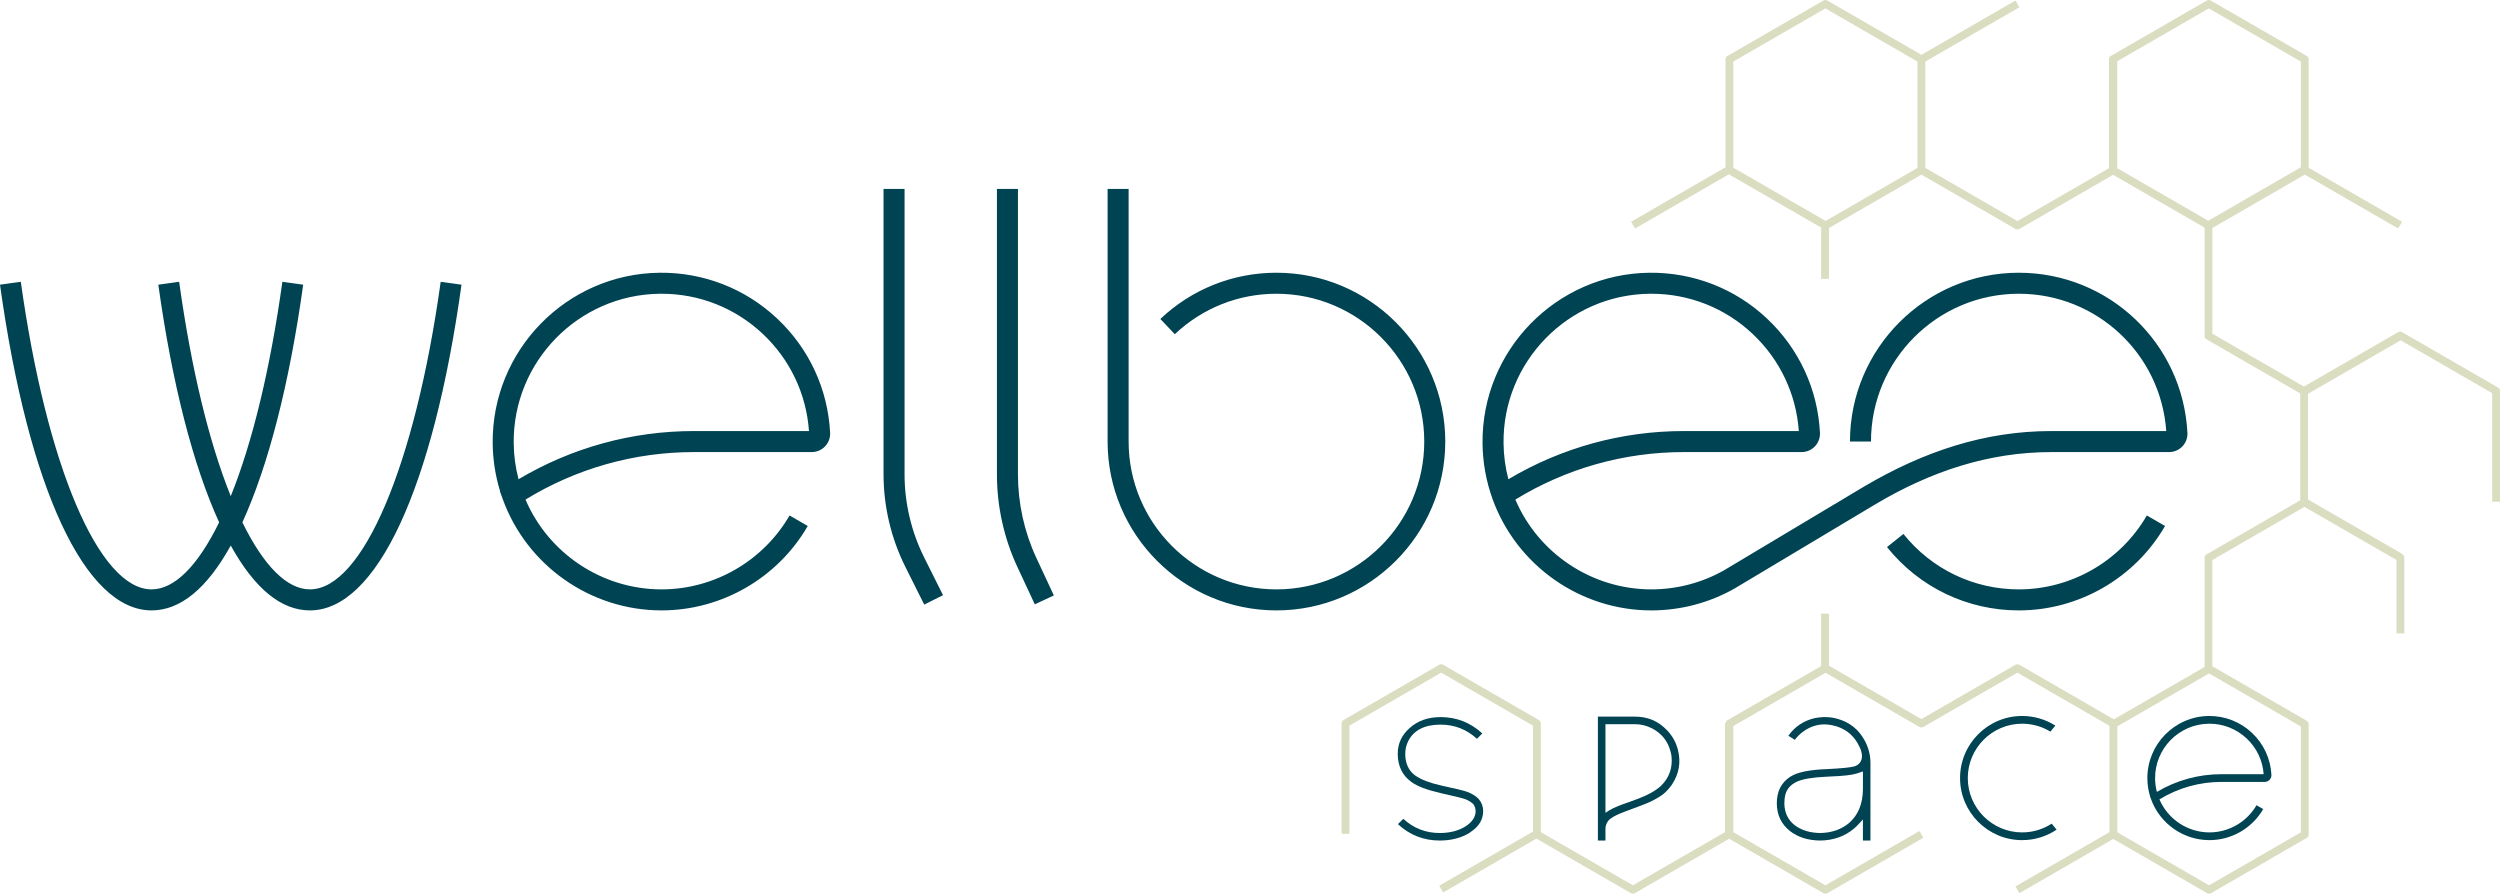
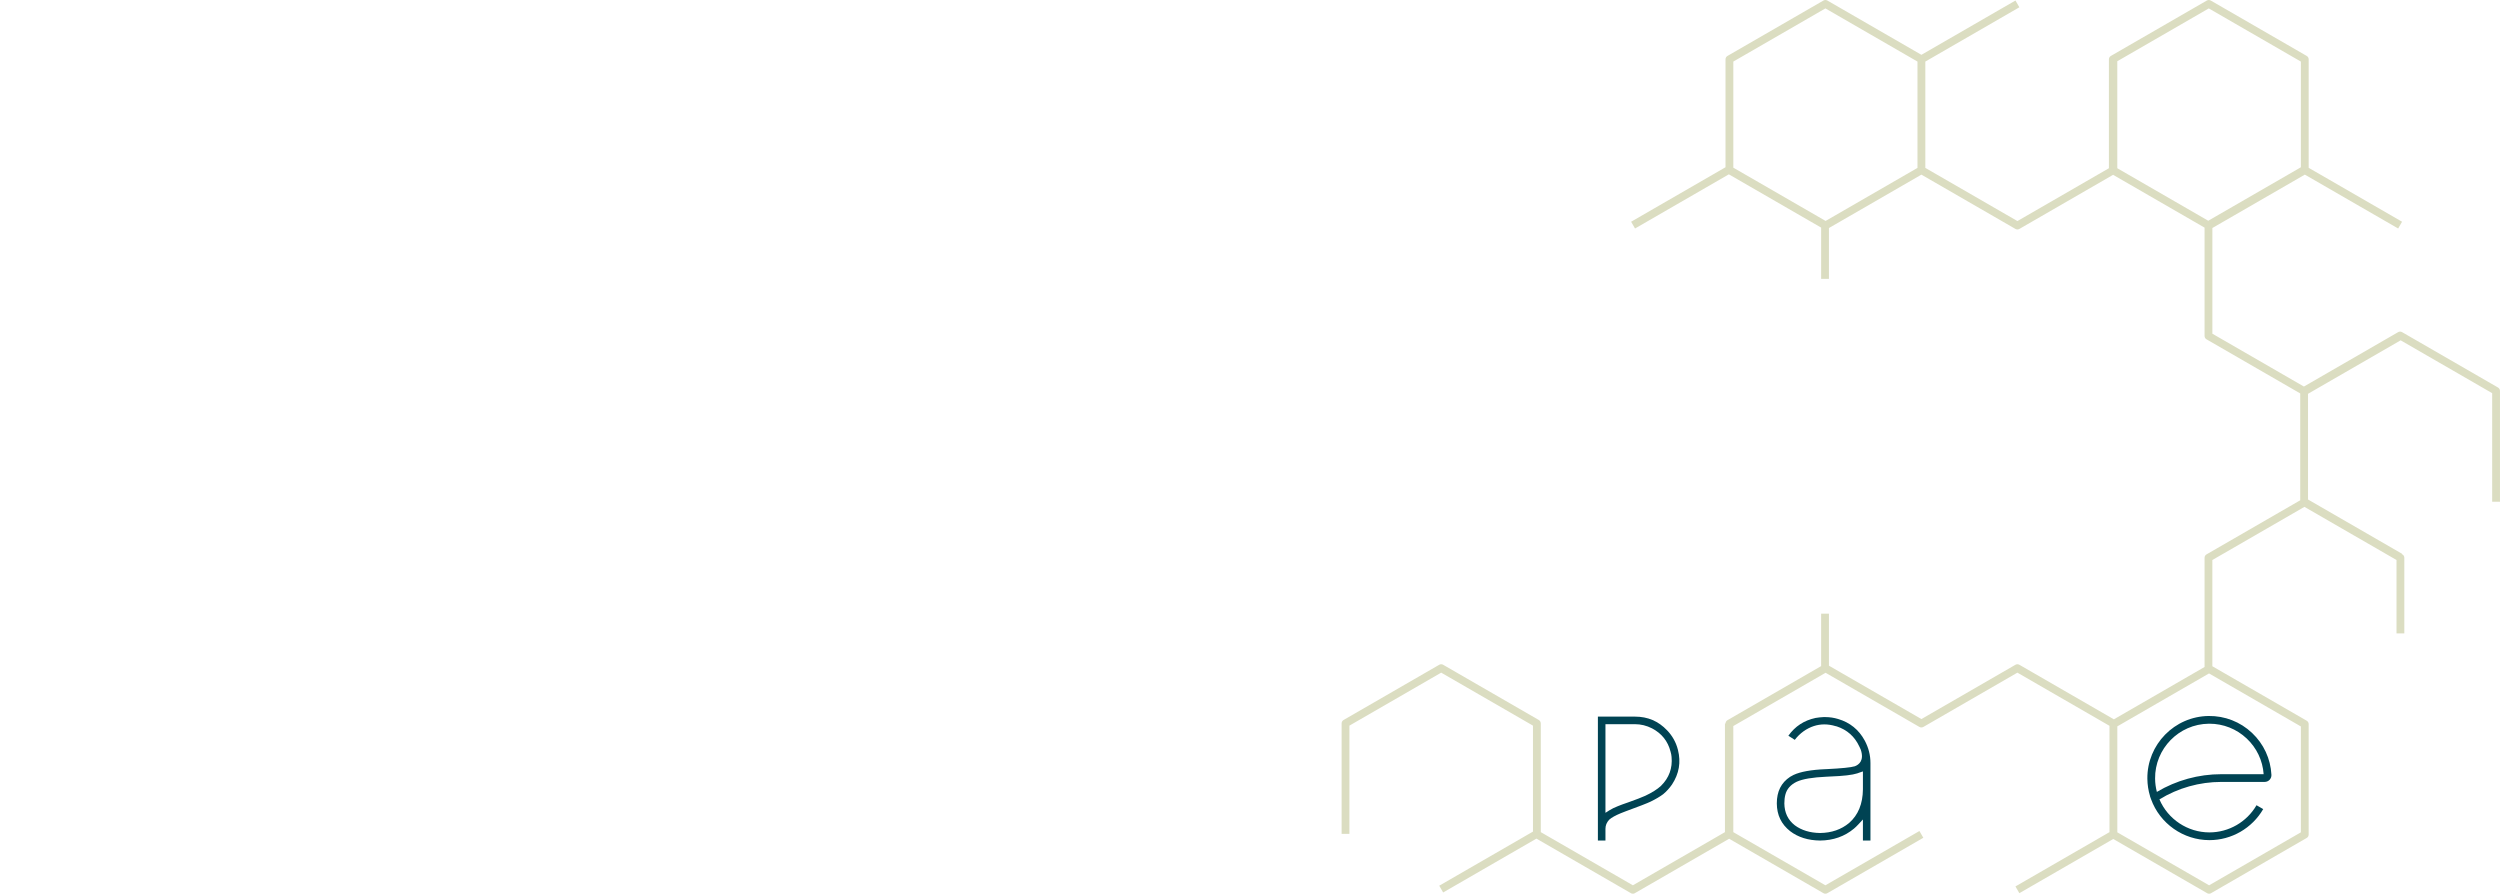
<svg xmlns="http://www.w3.org/2000/svg" id="b" data-name="Calque 2" width="3844" height="1374.184" viewBox="0 0 3844 1374.184">
  <g id="c" data-name="Calque 1">
    <g>
      <g>
-         <path d="m1962.651,419.344c-66.692,0-130.076,25.244-178.479,71.086l22.225,23.466c42.373-40.131,97.866-62.232,156.254-62.232,125.325,0,227.283,101.958,227.283,227.283s-101.958,227.283-227.283,227.283-227.283-101.958-227.283-227.283v-388.465h-32.319v388.465c0,143.144,116.457,259.603,259.603,259.603s259.603-116.459,259.603-259.603-116.457-259.603-259.603-259.603Zm-397.449,310.144v-439.007h-32.319v439.007c0,48.908,10.782,97.897,31.181,141.671l27.054,58.056,29.295-13.651-27.054-58.056c-18.419-39.529-28.156-83.797-28.156-128.021Zm-174.351,0v-439.007h-32.319v439.007c0,49.061,11.598,98.187,33.539,142.074l29.028,58.056,28.908-14.455-29.028-58.056c-19.709-39.421-30.127-83.55-30.127-127.618Zm1713.267,176.742c-69.35,0-134.025-31.068-177.444-85.238l-25.218,20.215c49.585,61.862,123.452,97.342,202.662,97.342,92.391,0,178.554-49.734,224.864-129.791l-27.977-16.181c-40.552,70.102-115.994,113.652-196.886,113.652Zm0-486.886c-143.146,0-259.603,116.459-259.603,259.603h32.319c0-125.325,101.958-227.283,227.283-227.283,119.661,0,218.399,92.377,226.718,211.124h-176.812c-102.283,0-196.054,31.31-287.463,85.11l-215.434,128.86c-33.954,19.282-72.683,29.474-112,29.474-91.173,0-173.631-54.976-209.111-138.068,78.016-47.837,167.279-73.056,259.018-73.056h181.15c7.693,0,15.145-3.201,20.443-8.779,5.327-5.61,8.152-13.269,7.752-21.012-3.469-66.988-32.339-129.27-81.291-175.377-49.168-46.312-113.443-71.285-181.099-70.575-142.926,1.691-257.968,119.399-256.451,262.388.31,29.282,5.475,58.003,15.348,85.37,37.016,102.537,135.168,171.429,244.24,171.429,44.901,0,89.15-11.649,127.967-33.692l216.793-129.675c84.857-50.449,174.011-80.075,270.138-80.075h181.159c7.72,0,15.196-3.209,20.514-8.803,5.271-5.544,8.072-13.093,7.685-20.702-6.999-138.089-120.882-246.257-259.265-246.257Zm-792.263,262.065c-1.328-125.193,99.389-228.249,224.515-229.727.918-.013,1.835-.018,2.751-.018,58.194,0,113.429,21.886,155.807,61.801,41.835,39.403,66.918,92.293,70.917,149.322h-176.813c-95.313,0-188.115,25.552-269.741,74.094-4.741-18.035-7.236-36.62-7.437-55.473Zm-1116.747-191.471c-49.17-46.312-113.481-71.312-181.098-70.575-142.926,1.691-257.968,119.399-256.451,262.388.264,24.952,4.053,49.497,11.276,73.137l-.279.181,4.352,12.051c37.016,102.537,135.168,171.429,244.24,171.429,92.39,0,178.555-49.731,224.87-129.788l-27.974-16.186c-40.557,70.104-116.004,113.655-196.896,113.655-91.173,0-173.631-54.973-209.111-138.071,78.016-47.835,167.279-73.053,259.018-73.053h181.149c7.693,0,15.146-3.201,20.444-8.779,5.327-5.61,8.152-13.269,7.752-21.012-3.469-66.988-32.339-129.27-81.292-175.377Zm-128.054,172.849c-95.313,0-188.115,25.552-269.742,74.094-4.74-18.032-7.234-36.617-7.435-55.473-1.328-125.193,99.389-228.249,224.515-229.727.918-.013,1.835-.018,2.751-.018,58.194,0,113.429,21.886,155.806,61.801,41.835,39.403,66.919,92.293,70.919,149.322h-176.813Zm-590.519,243.443c-34.95,0-70.778-35.591-103.851-103.043,40.123-87.822,72.405-213.915,93.501-365.456l-32.012-4.456c-18.589,133.526-45.829,246.44-79.36,329.625-33.531-83.186-60.772-196.101-79.36-329.625l-32.012,4.456c21.097,151.536,53.379,277.629,93.501,365.456-33.072,67.451-68.9,103.043-103.851,103.043-80.899,0-161.707-190.066-201.082-472.954l-32.012,4.456c43.65,313.597,130.788,500.818,233.093,500.818,44.228,0,85.09-33.531,121.722-99.733,36.633,66.202,77.496,99.733,121.722,99.733,102.306,0,189.443-187.221,233.093-500.818l-32.012-4.456c-39.375,282.888-120.183,472.954-201.082,472.954Z" fill="#004353" />
-         <path d="m2213.681,1292.408c-24.7,0-46.306-8.496-64.221-25.253l8.305-8.139c15.605,14.483,34.396,21.82,55.916,21.82,15.595,0,28.971-3.443,39.755-10.235,10.281-6.635,15.475-14.543,15.475-23.527v-.122l-.007-.121c-.236-3.977-1.352-7.367-3.317-10.075l-.19-.262-.229-.229c-2.649-2.648-6.296-4.963-11.15-7.075l-.144-.06c-4.543-1.776-17.267-4.948-38.893-9.698-.431-.181-.93-.346-1.487-.424-19.41-4.372-33.942-9.928-43.196-16.517-14.054-10.185-20.984-24.358-21.158-43.306,0-15.826,6.016-28.867,18.392-39.83,12.367-11.131,28.361-16.764,47.562-16.764,24.453,0,46.018,8.46,64.104,25.146l-8.234,8.235c-15.767-14.476-34.542-21.809-55.87-21.809-24.748,0-41.571,8.657-50.004,25.731-2.911,6.024-4.379,12.517-4.379,19.33,0,14.278,5.008,25.353,14.884,32.917l.104.079.108.073c.604.405,1.111.714,1.569.958,8.24,5.75,20.932,10.529,38.783,14.604,25.496,5.563,32.864,7.452,34.563,8.057l.157.056.161.043c2.636.705,5.029,1.501,7.112,2.367,6.898,2.936,12.198,6.472,15.719,10.496,4.433,5.257,6.612,11.23,6.612,18.202,0,13.148-6.418,23.762-19.622,32.449-.643.432-1.185.849-1.657,1.275-12.767,7.703-28.081,11.609-45.523,11.609Z" fill="#004353" />
        <path d="m2456.915,1292.408v-190.536h56.931c19.824,0,36.03,6.918,49.545,21.149,8.176,8.535,13.756,18.612,16.596,29.967,2.405,9.441,2.859,18.681,1.354,27.484-1.505,8.81-5.024,17.48-10.458,25.766-3.856,5.609-8.444,10.654-13.587,14.924-5.058,3.781-11.592,7.637-19.419,11.462-4.937,2.378-18.093,7.484-39.08,15.166-2.701.967-4.993,1.865-6.784,2.659-8.178,3.391-13.941,6.599-17.529,9.766l-.143.126-.131.139c-3.759,3.995-5.664,8.671-5.664,13.9v18.028h-11.632Zm11.632-42.635l6.325-3.997c3.344-2.113,7.602-4.192,12.654-6.179,3.555-1.496,9.198-3.564,16.862-6.183,11.275-4.013,19.785-7.302,25.343-9.794,10.441-4.922,18.532-10.033,24.12-15.224l.086-.082c12.42-12.22,17.892-27.192,16.264-44.501-.205-2.646-.729-5.395-1.553-8.108-4.087-16.023-13.667-28.057-28.477-35.771-8.34-4.271-17.189-6.429-26.326-6.429h-45.299v136.268Z" fill="#004353" />
        <path d="m3492.542,1191.328c-1.276-24.629-11.89-47.529-29.889-64.481-18.078-17.028-41.724-26.219-66.584-25.948-52.55.622-94.847,43.9-94.289,96.472.097,9.174,1.49,18.199,4.146,26.89l-.103.067,1.6,4.431c13.61,37.7,49.697,63.029,89.8,63.029,33.969,0,65.65-18.285,82.678-47.719l-10.285-5.951c-14.912,25.775-42.651,41.788-72.393,41.788-33.522,0-63.839-20.212-76.884-50.765,28.684-17.587,61.503-26.859,95.233-26.859h66.603c2.829,0,5.569-1.177,7.517-3.228,1.959-2.063,2.997-4.879,2.85-7.726Zm-76.97-.929c-35.044,0-69.164,9.395-99.176,27.242-1.743-6.63-2.66-13.463-2.734-20.396-.488-46.03,36.542-83.92,82.548-84.464.337-.005.675-.007,1.012-.007,21.396,0,41.704,8.047,57.285,22.722,15.382,14.487,24.604,33.933,26.075,54.902h-65.009Z" fill="#004353" />
-         <path d="m3162.209,1275.705c-15.171,10.15-33.391,16.082-52.978,16.082-52.631,0-95.45-42.818-95.45-95.45s42.818-95.45,95.45-95.45c18.27,0,35.877,5.159,51.027,14.774l-7.526,9.308c-12.992-7.942-27.964-12.2-43.501-12.2-46.076,0-83.567,37.491-83.567,83.567s37.491,83.567,83.567,83.567c16.755,0,32.381-4.961,45.472-13.487l7.506,9.288Z" fill="#004353" />
        <path d="m2798.609,1292.408c-18.349-.176-33.891-5.031-46.12-14.428-13.579-10.751-20.288-24.702-20.462-42.612,0-18.427,6.683-31.819,20.43-40.9,1.736-1.04,3.521-2.02,5.309-2.915,10.482-4.973,27.24-7.98,49.734-8.902h.583l.101-.005c23.572-1.161,37.878-2.608,43.733-4.423l.123-.039.121-.046c5.818-2.214,14.715-8.474,8.935-25.528l-.045-.125c-.613-1.633-1.342-3.204-2.167-4.674-7.076-15.255-18.724-25.645-34.623-30.882-.701-.23-1.342-.377-1.94-.445-5.82-1.761-11.599-2.654-17.183-2.654-11.095,0-21.776,3.504-31.746,10.414-5.329,3.831-9.926,8.302-13.74,13.351l-9.851-6.345c10.349-14.511,24.032-23.465,41.711-27.323,4.102-.706,8.245-1.157,12.318-1.339h2.738c6.721,0,13.361.987,19.736,2.933,18.1,5.323,31.838,16.459,40.873,33.111,5.864,10.84,8.838,22.461,8.838,34.534v119.24h-11.588v-32.383l-7.118,7.668c-2.332,2.512-4.583,4.675-6.689,6.428-14.283,11.96-31.779,18.11-52.01,18.287Zm9.881-98.156c-21.592.985-36.568,3.509-45.781,7.714-9.484,4.524-15.37,11.243-17.557,19.999-1.015,3.847-1.536,8.388-1.536,13.444.204,14.132,5.59,25.386,16.01,33.509,10.354,7.719,23.44,11.705,38.967,11.902,17.588-.197,32.544-5.372,44.552-15.382,13.942-12.121,21.08-29.523,21.281-51.776v-27.538l-5.417,1.824c-1.216.409-2.268.791-3.211,1.166-7.527,2.483-21.544,4.112-41.668,4.845-2.116.003-4.012.101-5.64.294Z" fill="#004353" />
      </g>
      <path d="m3841,595.884l-147.583-85.206c-1.858-1.072-4.143-1.072-6,0l-144.927,83.675-140.744-81.258v-162.519l142.173-82.083,143.489,82.844,6-10.395-143.59-82.903V91.208c0-2.145-1.143-4.125-3-5.198L3399.234.804c-1.858-1.072-4.143-1.072-6,0l-147.58,85.206c-1.858,1.072-3,3.053-3,5.198v167.471l-140.681,81.22-141.58-81.74V94.671l144.58-83.472-6-10.395-144.617,83.495L2809.738.804c-1.858-1.072-4.143-1.072-6,0l-147.583,85.206c-1.858,1.072-3,3.053-3,5.198v165.94l-145.143,83.799,6,10.395,144.27-83.295,141.894,81.921v78.816h12.001v-78.167l142.179-82.088,144.617,83.495c.929.536,1.963.803,3,.803s2.071-.267,3-.803l144.132-83.214,140.64,81.199v166.547c0,2.145,1.143,4.125,3,5.198l144.091,83.192v164.29l-144.091,83.192c-1.858,1.072-3,3.053-3,5.198v167.919l-139.452,80.514-145.32-83.9c-1.858-1.072-4.143-1.072-6,0l-144.618,83.495-142.178-82.088v-79.99h-12.001v80.639l-144.021,83.15c-1.858,1.072-3,3.053-3,5.198h-.858v166.95l-141.58,81.74-141.583-81.74v-166.95h-.047v-.275c0-2.145-1.143-4.125-3-5.198l-147.109-84.931c-1.858-1.072-4.143-1.072-6,0l-147.106,84.931c-1.858,1.072-3,3.053-3,5.198v169.865h12.001v-166.402l141.105-81.465,141.108,81.465v162.939l-144.109,83.197,6,10.395,143.419-82.801,145.32,83.9c.929.536,1.963.803,3,.803s2.071-.267,3-.803l145.01-83.722,145.012,83.722c.929.536,1.963.803,3,.803s2.071-.267,3-.803l147.58-85.206-6-10.395-144.58,83.475-141.583-81.74v-163.126l141.894-81.921,144.27,83.295c1.822,1.049,4.251,1.049,6.074,0l144.58-83.475,141.583,81.74v163.487l-144.583,83.472,6,10.395,144.371-83.352,144.368,83.352c.929.536,1.963.803,3,.803s2.071-.267,3-.803l147.106-84.934c1.858-1.072,3-3.053,3-5.198v-169.862c0-2.145-1.143-4.125-3-5.198l-145.073-83.76v-163.34l141.58-81.74,141.583,81.74v112.879h12.001v-116.342c0-2.145-1.143-4.125-3-5.198l-.771-.445.279-.483-144.58-83.472v-162.516l142.418-82.224,140.745,81.257v166.947h12.001v-170.41c0-2.145-1.143-4.125-3-5.198Zm-892.682-337.726l-141.27,81.561-141.894-81.921V94.671l141.583-81.74,141.58,81.74v163.487ZM3396.234,12.931l141.583,81.74v162.518l-142.42,82.227-139.841-80.737V94.151l140.678-81.22Zm.478,1348.323l-141.108-81.468v-162.936l140.982-81.395,141.231,81.54v162.79l-141.105,81.468Z" fill="#dbddc1" />
    </g>
  </g>
</svg>